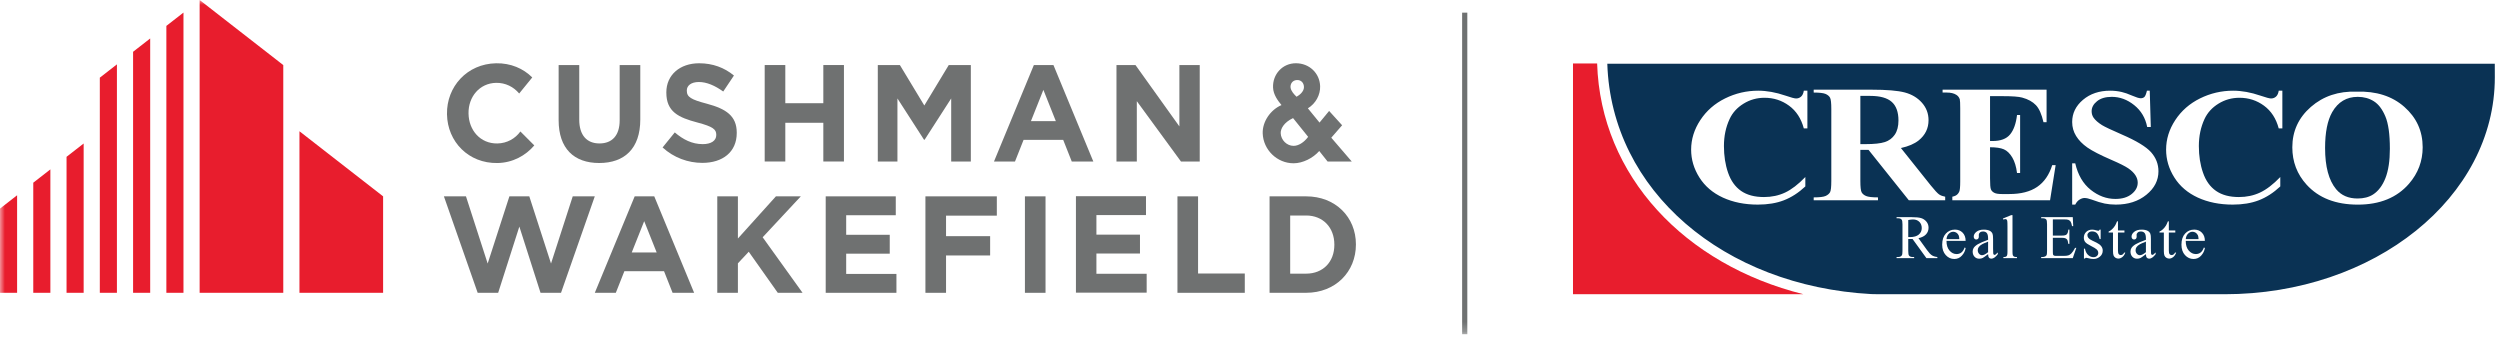
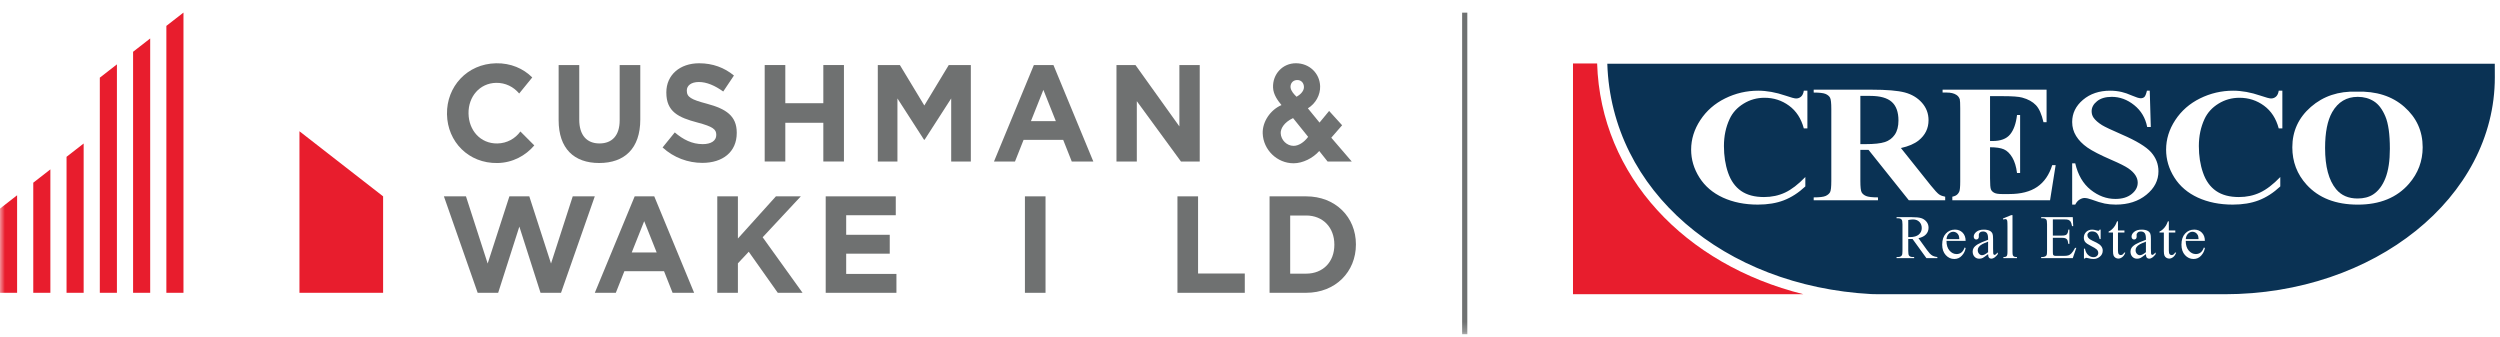
<svg xmlns="http://www.w3.org/2000/svg" xmlns:xlink="http://www.w3.org/1999/xlink" width="260px" height="35px" viewBox="0 0 260 35" version="1.1">
  <title>Group 46</title>
  <desc>Created with Sketch.</desc>
  <defs>
    <polygon id="path-1" points="0 34.759 259.462 34.759 259.462 -0 0 -0" />
  </defs>
  <g id="Symbols" stroke="none" stroke-width="1" fill="none" fill-rule="evenodd">
    <g id="Logo" transform="translate(-2, 0)">
      <g id="Group-46" transform="translate(2, 0)">
        <path d="M166.102,6.599 L163.591,6.599 L163.591,30.6 L187.557,30.6 C175.232,27.527 166.465,18.315 166.102,6.599" id="Fill-1" fill="#E81D2D" />
        <path d="M203.468,24.202 C203.365,24.135 203.256,24.102 203.143,24.102 C202.968,24.102 202.813,24.17 202.676,24.304 C202.538,24.439 202.458,24.628 202.435,24.869 L203.769,24.869 C203.758,24.684 203.735,24.554 203.702,24.479 C203.649,24.362 203.572,24.27 203.468,24.202" id="Fill-3" fill="#0A3254" />
        <path d="M199.863,23.721 C199.863,23.455 199.779,23.239 199.612,23.072 C199.447,22.905 199.225,22.823 198.951,22.823 C198.83,22.823 198.665,22.842 198.458,22.882 L198.458,24.655 C198.498,24.655 198.531,24.655 198.562,24.657 C198.59,24.657 198.615,24.658 198.633,24.658 C199.041,24.658 199.346,24.57 199.553,24.394 C199.759,24.218 199.863,23.994 199.863,23.721" id="Fill-5" fill="#0A3254" />
        <path d="M228.35,24.202 C228.246,24.135 228.137,24.102 228.024,24.102 C227.85,24.102 227.694,24.17 227.557,24.304 C227.419,24.439 227.341,24.628 227.317,24.869 L228.65,24.869 C228.64,24.684 228.617,24.554 228.584,24.479 C228.532,24.362 228.453,24.27 228.35,24.202" id="Fill-7" fill="#0A3254" />
        <path d="M205.794,25.686 C205.722,25.787 205.687,25.897 205.687,26.016 C205.687,26.167 205.732,26.292 205.822,26.392 C205.912,26.491 206.016,26.541 206.133,26.541 C206.292,26.541 206.501,26.436 206.762,26.227 L206.762,25.129 C206.445,25.255 206.24,25.344 206.149,25.396 C205.983,25.489 205.865,25.585 205.794,25.686" id="Fill-9" fill="#0A3254" />
        <path d="M222.206,25.686 C222.136,25.787 222.1,25.897 222.1,26.016 C222.1,26.167 222.145,26.292 222.235,26.392 C222.325,26.491 222.429,26.541 222.546,26.541 C222.705,26.541 222.915,26.436 223.175,26.227 L223.175,25.129 C222.859,25.255 222.655,25.344 222.562,25.396 C222.397,25.489 222.278,25.585 222.206,25.686" id="Fill-11" fill="#0A3254" />
        <path d="M196.019,14.775 C196.46,14.631 196.809,14.372 197.062,13.997 C197.314,13.623 197.44,13.135 197.44,12.533 C197.44,11.659 197.208,11.014 196.744,10.599 C196.279,10.183 195.533,9.973 194.503,9.973 L193.477,9.973 L193.477,14.989 L194.024,14.989 C194.914,14.989 195.578,14.918 196.019,14.775" id="Fill-13" fill="#0A3254" />
        <path d="M246.88,10.532 C246.399,10.226 245.838,10.073 245.205,10.073 C244.045,10.073 243.156,10.601 242.55,11.658 C242.055,12.526 241.809,13.772 241.809,15.395 C241.809,17.325 242.191,18.753 242.955,19.675 C243.486,20.319 244.232,20.644 245.188,20.644 C245.83,20.644 246.367,20.504 246.802,20.225 C247.35,19.869 247.779,19.302 248.087,18.519 C248.393,17.737 248.547,16.719 248.547,15.462 C248.547,13.967 248.39,12.846 248.077,12.105 C247.764,11.361 247.365,10.837 246.88,10.532" id="Fill-15" fill="#0A3254" />
        <path d="M250.537,19.107 C249.276,20.557 247.504,21.281 245.213,21.281 C242.92,21.281 241.142,20.589 239.887,19.208 C238.895,18.118 238.401,16.821 238.401,15.323 C238.401,13.641 239.047,12.239 240.335,11.116 C241.625,9.996 243.21,9.467 245.092,9.532 C247.124,9.467 248.779,9.994 250.049,11.113 C251.319,12.232 251.958,13.633 251.958,15.314 C251.958,16.753 251.481,18.016 250.537,19.107 Z M237.365,13.356 L236.988,13.356 C236.714,12.327 236.203,11.539 235.455,10.991 C234.706,10.443 233.854,10.168 232.907,10.168 C232.113,10.168 231.384,10.371 230.722,10.78 C230.06,11.187 229.576,11.719 229.27,12.376 C228.878,13.221 228.681,14.157 228.681,15.188 C228.681,16.206 228.823,17.13 229.115,17.962 C229.401,18.798 229.852,19.426 230.467,19.855 C231.079,20.28 231.869,20.493 232.844,20.493 C233.646,20.493 234.377,20.338 235.045,20.025 C235.711,19.714 236.413,19.174 237.15,18.41 L237.15,19.389 C236.437,20.052 235.69,20.533 234.914,20.83 C234.138,21.129 233.237,21.279 232.203,21.279 C230.842,21.279 229.635,21.035 228.577,20.551 C227.524,20.066 226.707,19.371 226.134,18.462 C225.561,17.555 225.275,16.59 225.275,15.564 C225.275,14.485 225.59,13.458 226.226,12.49 C226.862,11.522 227.72,10.77 228.801,10.235 C229.88,9.702 231.03,9.432 232.245,9.432 C233.139,9.432 234.087,9.605 235.081,9.945 C235.659,10.142 236.029,10.241 236.181,10.241 C236.385,10.241 236.556,10.179 236.704,10.048 C236.85,9.918 236.945,9.714 236.988,9.432 L237.365,9.432 L237.365,13.356 Z M227.628,26.057 C227.838,26.3 228.084,26.422 228.367,26.422 C228.556,26.422 228.719,26.369 228.859,26.265 C228.999,26.162 229.115,25.984 229.209,25.733 L229.307,25.796 C229.262,26.083 229.134,26.345 228.924,26.58 C228.712,26.816 228.446,26.935 228.128,26.935 C227.782,26.935 227.487,26.799 227.239,26.53 C226.995,26.261 226.871,25.899 226.871,25.443 C226.871,24.951 226.997,24.568 227.249,24.292 C227.502,24.016 227.819,23.879 228.2,23.879 C228.523,23.879 228.789,23.985 228.996,24.197 C229.203,24.41 229.307,24.695 229.307,25.051 L227.317,25.051 C227.314,25.478 227.419,25.814 227.628,26.057 Z M226.008,26.738 C225.875,26.841 225.737,26.893 225.593,26.893 C225.497,26.893 225.403,26.866 225.31,26.813 C225.219,26.76 225.151,26.683 225.106,26.584 C225.062,26.484 225.041,26.33 225.041,26.123 L225.041,24.187 L224.585,24.187 L224.585,24.083 C224.7,24.037 224.818,23.959 224.938,23.848 C225.059,23.739 225.165,23.608 225.26,23.457 C225.309,23.378 225.376,23.232 225.462,23.021 L225.559,23.021 L225.559,23.966 L226.232,23.966 L226.232,24.187 L225.559,24.187 L225.559,26.054 C225.559,26.24 225.585,26.366 225.64,26.431 C225.693,26.496 225.761,26.528 225.845,26.528 C225.915,26.528 225.982,26.507 226.046,26.464 C226.112,26.421 226.162,26.357 226.197,26.274 L226.32,26.274 C226.246,26.479 226.143,26.634 226.008,26.738 Z M223.224,20.255 C222.389,20.937 221.326,21.279 220.041,21.279 C219.635,21.279 219.253,21.24 218.891,21.17 C218.532,21.097 218.081,20.961 217.539,20.758 C217.234,20.647 216.985,20.592 216.789,20.592 C216.627,20.592 216.453,20.647 216.269,20.76 C216.087,20.873 215.939,21.048 215.825,21.279 L215.506,21.279 L215.506,16.987 L215.825,16.987 C216.103,18.191 216.639,19.109 217.433,19.741 C218.226,20.373 219.081,20.689 219.998,20.689 C220.709,20.689 221.272,20.52 221.692,20.18 C222.112,19.842 222.323,19.447 222.323,18.998 C222.323,18.73 222.242,18.472 222.08,18.222 C221.917,17.973 221.673,17.736 221.345,17.509 C221.016,17.285 220.433,16.992 219.596,16.631 C218.426,16.125 217.59,15.694 217.081,15.338 C216.576,14.982 216.184,14.582 215.915,14.143 C215.642,13.704 215.506,13.219 215.506,12.689 C215.506,11.788 215.879,11.02 216.627,10.385 C217.376,9.751 218.317,9.432 219.455,9.432 C219.87,9.432 220.271,9.477 220.662,9.568 C220.956,9.636 221.317,9.759 221.742,9.945 C222.164,10.127 222.461,10.218 222.631,10.218 C222.795,10.218 222.922,10.173 223.017,10.083 C223.111,9.994 223.2,9.777 223.281,9.432 L223.574,9.432 L223.683,13.209 L223.308,13.209 C223.124,12.266 222.674,11.507 221.955,10.932 C221.239,10.358 220.461,10.072 219.626,10.072 C218.982,10.072 218.469,10.221 218.094,10.524 C217.716,10.827 217.53,11.177 217.53,11.57 C217.53,11.821 217.597,12.043 217.729,12.238 C217.91,12.499 218.207,12.759 218.611,13.014 C218.909,13.197 219.596,13.52 220.672,13.989 C222.177,14.639 223.19,15.252 223.71,15.83 C224.222,16.409 224.479,17.07 224.479,17.816 C224.479,18.76 224.063,19.575 223.224,20.255 Z M224.188,26.431 C223.953,26.745 223.729,26.902 223.514,26.902 C223.412,26.902 223.33,26.867 223.269,26.796 C223.208,26.724 223.177,26.603 223.175,26.431 C222.88,26.659 222.694,26.791 222.619,26.827 C222.506,26.88 222.385,26.905 222.257,26.905 C222.059,26.905 221.894,26.838 221.765,26.701 C221.636,26.565 221.571,26.385 221.571,26.164 C221.571,26.024 221.604,25.902 221.666,25.799 C221.751,25.657 221.902,25.523 222.114,25.397 C222.326,25.271 222.68,25.118 223.175,24.938 L223.175,24.825 C223.175,24.538 223.13,24.34 223.038,24.233 C222.947,24.127 222.815,24.073 222.641,24.073 C222.508,24.073 222.403,24.109 222.326,24.18 C222.247,24.252 222.206,24.333 222.206,24.426 L222.213,24.607 C222.213,24.704 222.189,24.779 222.139,24.831 C222.09,24.883 222.026,24.909 221.946,24.909 C221.868,24.909 221.805,24.883 221.756,24.828 C221.706,24.774 221.681,24.699 221.681,24.605 C221.681,24.424 221.775,24.259 221.959,24.108 C222.143,23.957 222.401,23.882 222.735,23.882 C222.99,23.882 223.201,23.924 223.364,24.01 C223.488,24.076 223.578,24.177 223.637,24.315 C223.676,24.406 223.694,24.59 223.694,24.869 L223.694,25.847 C223.694,26.121 223.699,26.289 223.709,26.35 C223.72,26.412 223.737,26.454 223.761,26.475 C223.786,26.496 223.813,26.507 223.844,26.507 C223.878,26.507 223.907,26.499 223.933,26.485 C223.977,26.457 224.061,26.381 224.188,26.255 L224.188,26.431 Z M220.718,26.738 C220.584,26.841 220.447,26.893 220.304,26.893 C220.207,26.893 220.113,26.866 220.02,26.813 C219.929,26.76 219.86,26.683 219.816,26.584 C219.773,26.484 219.751,26.33 219.751,26.123 L219.751,24.187 L219.295,24.187 L219.295,24.083 C219.41,24.037 219.528,23.959 219.649,23.848 C219.769,23.739 219.876,23.608 219.97,23.457 C220.019,23.378 220.086,23.232 220.172,23.021 L220.269,23.021 L220.269,23.966 L220.942,23.966 L220.942,24.187 L220.269,24.187 L220.269,26.054 C220.269,26.24 220.295,26.366 220.349,26.431 C220.403,26.496 220.471,26.528 220.555,26.528 C220.624,26.528 220.692,26.507 220.756,26.464 C220.821,26.421 220.872,26.357 220.906,26.274 L221.03,26.274 C220.957,26.479 220.852,26.634 220.718,26.738 Z M218.386,26.693 C218.188,26.854 217.967,26.935 217.721,26.935 C217.546,26.935 217.345,26.902 217.118,26.839 C217.049,26.819 216.992,26.808 216.948,26.808 C216.9,26.808 216.863,26.835 216.835,26.89 L216.731,26.89 L216.731,25.862 L216.835,25.862 C216.894,26.155 217.005,26.377 217.172,26.525 C217.337,26.674 217.523,26.748 217.728,26.748 C217.872,26.748 217.99,26.706 218.081,26.621 C218.173,26.536 218.219,26.434 218.219,26.315 C218.219,26.17 218.167,26.049 218.066,25.95 C217.964,25.851 217.76,25.727 217.457,25.576 C217.154,25.425 216.954,25.289 216.86,25.167 C216.766,25.048 216.719,24.897 216.719,24.715 C216.719,24.478 216.8,24.28 216.963,24.12 C217.125,23.962 217.335,23.882 217.593,23.882 C217.706,23.882 217.844,23.906 218.004,23.954 C218.112,23.986 218.183,24.001 218.219,24.001 C218.251,24.001 218.278,23.994 218.297,23.979 C218.316,23.964 218.338,23.932 218.363,23.882 L218.467,23.882 L218.467,24.863 L218.363,24.863 C218.283,24.555 218.181,24.345 218.056,24.233 C217.932,24.122 217.773,24.067 217.58,24.067 C217.433,24.067 217.315,24.106 217.225,24.183 C217.134,24.261 217.089,24.347 217.089,24.441 C217.089,24.558 217.123,24.659 217.191,24.743 C217.256,24.829 217.387,24.92 217.586,25.017 L218.046,25.239 C218.471,25.447 218.684,25.721 218.684,26.06 C218.684,26.322 218.585,26.533 218.386,26.693 Z M215.568,26.846 L212.283,26.846 L212.283,26.73 L212.433,26.73 C212.534,26.73 212.629,26.706 212.719,26.657 C212.786,26.623 212.832,26.573 212.856,26.507 C212.88,26.439 212.892,26.302 212.892,26.094 L212.892,23.325 C212.892,23.055 212.865,22.888 212.81,22.826 C212.734,22.742 212.609,22.7 212.433,22.7 L212.283,22.7 L212.283,22.583 L215.568,22.583 L215.615,23.517 L215.492,23.517 C215.447,23.293 215.399,23.139 215.346,23.055 C215.292,22.972 215.213,22.907 215.109,22.863 C215.024,22.832 214.876,22.816 214.665,22.816 L213.496,22.816 L213.496,24.501 L214.433,24.501 C214.675,24.501 214.838,24.464 214.919,24.391 C215.029,24.294 215.089,24.125 215.102,23.882 L215.218,23.882 L215.218,25.365 L215.102,25.365 C215.073,25.158 215.043,25.025 215.014,24.966 C214.976,24.893 214.915,24.836 214.828,24.793 C214.742,24.751 214.611,24.73 214.433,24.73 L213.496,24.73 L213.496,26.136 C213.496,26.324 213.504,26.439 213.521,26.48 C213.538,26.521 213.567,26.553 213.609,26.577 C213.651,26.601 213.731,26.613 213.848,26.613 L214.571,26.613 C214.812,26.613 214.987,26.596 215.096,26.563 C215.205,26.529 215.31,26.464 215.41,26.365 C215.539,26.235 215.673,26.039 215.809,25.777 L215.936,25.777 L215.568,26.846 Z M209.765,26.846 L208.354,26.846 L208.354,26.733 C208.486,26.733 208.576,26.719 208.624,26.692 C208.672,26.665 208.709,26.62 208.737,26.557 C208.763,26.494 208.777,26.374 208.777,26.195 L208.777,23.58 C208.777,23.255 208.77,23.056 208.756,22.981 C208.741,22.907 208.717,22.856 208.685,22.828 C208.652,22.801 208.612,22.787 208.56,22.787 C208.506,22.787 208.437,22.805 208.354,22.838 L208.3,22.728 L209.158,22.376 L209.299,22.376 L209.299,26.195 C209.299,26.375 209.312,26.495 209.339,26.553 C209.365,26.612 209.406,26.657 209.459,26.687 C209.514,26.718 209.616,26.733 209.765,26.733 L209.765,26.846 Z M207.773,26.431 C207.539,26.745 207.315,26.902 207.101,26.902 C206.999,26.902 206.916,26.867 206.856,26.796 C206.795,26.724 206.764,26.603 206.762,26.431 C206.466,26.659 206.28,26.791 206.205,26.827 C206.093,26.88 205.972,26.905 205.844,26.905 C205.644,26.905 205.481,26.838 205.352,26.701 C205.223,26.565 205.158,26.385 205.158,26.164 C205.158,26.024 205.19,25.902 205.253,25.799 C205.339,25.657 205.488,25.523 205.7,25.397 C205.913,25.271 206.267,25.118 206.762,24.938 L206.762,24.825 C206.762,24.538 206.717,24.34 206.625,24.233 C206.534,24.127 206.401,24.073 206.227,24.073 C206.095,24.073 205.99,24.109 205.913,24.18 C205.833,24.252 205.794,24.333 205.794,24.426 L205.799,24.607 C205.799,24.704 205.775,24.779 205.726,24.831 C205.676,24.883 205.612,24.909 205.533,24.909 C205.454,24.909 205.391,24.883 205.342,24.828 C205.293,24.774 205.268,24.699 205.268,24.605 C205.268,24.424 205.36,24.259 205.545,24.108 C205.729,23.957 205.988,23.882 206.321,23.882 C206.577,23.882 206.787,23.924 206.95,24.01 C207.074,24.076 207.165,24.177 207.224,24.315 C207.261,24.406 207.28,24.59 207.28,24.869 L207.28,25.847 C207.28,26.121 207.285,26.289 207.295,26.35 C207.307,26.412 207.324,26.454 207.348,26.475 C207.372,26.496 207.399,26.507 207.431,26.507 C207.464,26.507 207.495,26.499 207.519,26.485 C207.563,26.457 207.648,26.381 207.773,26.255 L207.773,26.431 Z M202.746,26.057 C202.956,26.3 203.202,26.422 203.485,26.422 C203.674,26.422 203.838,26.369 203.977,26.265 C204.117,26.162 204.233,25.984 204.327,25.733 L204.425,25.796 C204.381,26.083 204.254,26.345 204.041,26.58 C203.83,26.816 203.564,26.935 203.246,26.935 C202.9,26.935 202.605,26.799 202.359,26.53 C202.112,26.261 201.988,25.899 201.988,25.443 C201.988,24.951 202.115,24.568 202.368,24.292 C202.62,24.016 202.937,23.879 203.318,23.879 C203.642,23.879 203.906,23.985 204.115,24.197 C204.321,24.41 204.425,24.695 204.425,25.051 L202.435,25.051 C202.433,25.478 202.537,25.814 202.746,26.057 Z M201.484,26.846 L200.347,26.846 L198.904,24.853 C198.797,24.857 198.71,24.859 198.643,24.859 C198.616,24.859 198.586,24.859 198.555,24.858 C198.523,24.857 198.491,24.855 198.458,24.853 L198.458,26.092 C198.458,26.36 198.487,26.527 198.546,26.591 C198.625,26.684 198.744,26.73 198.904,26.73 L199.071,26.73 L199.071,26.846 L197.244,26.846 L197.244,26.73 L197.405,26.73 C197.585,26.73 197.713,26.671 197.792,26.553 C197.835,26.489 197.857,26.335 197.857,26.092 L197.857,23.338 C197.857,23.069 197.827,22.903 197.769,22.838 C197.687,22.745 197.566,22.7 197.405,22.7 L197.244,22.7 L197.244,22.583 L198.797,22.583 C199.249,22.583 199.583,22.617 199.798,22.682 C200.013,22.749 200.195,22.87 200.345,23.047 C200.495,23.224 200.57,23.436 200.57,23.681 C200.57,23.942 200.485,24.17 200.314,24.363 C200.143,24.555 199.878,24.692 199.52,24.771 L200.4,25.994 C200.6,26.275 200.774,26.461 200.919,26.553 C201.063,26.645 201.252,26.704 201.484,26.73 L201.484,26.846 Z M193.607,19.995 C193.695,20.158 193.85,20.288 194.073,20.385 C194.295,20.479 194.705,20.528 195.311,20.528 L195.311,20.825 L188.624,20.825 L188.624,20.528 C189.233,20.528 189.649,20.477 189.865,20.38 C190.083,20.28 190.235,20.149 190.325,19.992 C190.413,19.833 190.456,19.44 190.456,18.814 L190.456,11.339 C190.456,10.714 190.413,10.319 190.325,10.159 C190.235,9.996 190.083,9.868 189.861,9.77 C189.64,9.675 189.225,9.626 188.624,9.626 L188.624,9.327 L194.654,9.327 C196.223,9.327 197.371,9.424 198.097,9.616 C198.827,9.81 199.42,10.165 199.88,10.682 C200.338,11.2 200.568,11.806 200.568,12.501 C200.568,13.35 200.224,14.054 199.539,14.606 C199.096,14.957 198.483,15.222 197.696,15.395 L200.801,19.285 C201.204,19.784 201.494,20.096 201.663,20.218 C201.853,20.344 202.069,20.414 202.3,20.457 L202.3,20.825 L198.515,20.825 L194.329,15.587 L193.477,15.587 L193.477,18.814 C193.477,19.44 193.52,19.833 193.607,19.995 Z M187.969,13.356 L187.597,13.356 C187.322,12.327 186.811,11.539 186.061,10.991 C185.312,10.443 184.463,10.168 183.512,10.168 C182.721,10.168 181.994,10.371 181.331,10.78 C180.667,11.187 180.182,11.719 179.88,12.376 C179.485,13.221 179.289,14.157 179.289,15.188 C179.289,16.206 179.432,17.13 179.72,17.962 C180.008,18.798 180.458,19.426 181.069,19.855 C181.684,20.28 182.477,20.493 183.451,20.493 C184.254,20.493 184.985,20.338 185.652,20.025 C186.315,19.714 187.018,19.174 187.755,18.41 L187.755,19.389 C187.043,20.052 186.297,20.533 185.524,20.83 C184.75,21.129 183.845,21.279 182.812,21.279 C181.448,21.279 180.241,21.035 179.185,20.551 C178.129,20.066 177.315,19.371 176.739,18.462 C176.166,17.555 175.878,16.59 175.878,15.564 C175.878,14.485 176.197,13.458 176.833,12.49 C177.47,11.522 178.326,10.77 179.409,10.235 C180.488,9.702 181.637,9.432 182.852,9.432 C183.747,9.432 184.694,9.605 185.692,9.945 C186.266,10.142 186.632,10.241 186.791,10.241 C186.988,10.241 187.163,10.179 187.311,10.048 C187.458,9.918 187.553,9.714 187.597,9.432 L187.969,9.432 L187.969,13.356 Z M202.029,9.327 L212.844,9.327 L212.844,12.706 L212.521,12.706 C212.332,11.885 212.074,11.294 211.736,10.937 C211.396,10.579 210.923,10.316 210.306,10.149 C209.945,10.049 209.274,10 208.286,10 L206.964,10 L206.964,14.666 L207.226,14.666 C208.065,14.666 208.672,14.439 209.049,13.982 C209.425,13.525 209.666,12.85 209.77,11.96 L210.092,11.96 L210.092,17.994 L209.77,17.994 C209.69,17.338 209.526,16.799 209.278,16.378 C209.025,15.956 208.735,15.675 208.405,15.53 C208.076,15.387 207.595,15.314 206.964,15.314 L206.964,18.541 C206.964,19.172 206.994,19.558 207.057,19.698 C207.114,19.839 207.226,19.954 207.394,20.045 C207.558,20.137 207.822,20.18 208.194,20.18 L208.964,20.18 C210.169,20.18 211.139,19.934 211.862,19.44 C212.591,18.946 213.113,18.19 213.431,17.172 L213.787,17.172 L213.206,20.825 L203.042,20.825 L203.042,20.457 C203.164,20.43 203.279,20.397 203.373,20.349 C203.539,20.27 203.667,20.131 203.758,19.94 C203.828,19.803 203.863,19.445 203.863,18.863 L203.863,11.289 C203.863,10.766 203.846,10.445 203.818,10.325 C203.749,10.126 203.632,9.973 203.459,9.864 C203.217,9.705 202.882,9.626 202.462,9.626 L202.029,9.626 L202.029,9.327 Z M259.457,6.626 L167.16,6.626 C167.581,19.857 179.291,29.743 194.605,30.584 C194.869,30.59 195.132,30.6 195.398,30.6 L231.348,30.6 C246.95,30.6 259.462,20.517 259.462,8.043 L259.457,6.626 Z" id="Fill-17" fill="#0A3254" />
        <mask id="mask-2" fill="white">
          <use xlink:href="#path-1" />
        </mask>
        <g id="Clip-20" />
        <polygon id="Fill-19" fill="#6F7171" mask="url(#mask-2)" points="152.062 34.759 152.601 34.759 152.601 1.316 152.062 1.316" />
-         <polygon id="Fill-21" fill="#E81D2D" mask="url(#mask-2)" points="20.762 0 20.762 30.452 29.461 30.452 29.461 6.769" />
        <polygon id="Fill-22" fill="#E81D2D" mask="url(#mask-2)" points="17.302 2.693 17.302 30.452 19.081 30.452 19.081 1.309" />
        <polygon id="Fill-23" fill="#E81D2D" mask="url(#mask-2)" points="13.841 30.452 15.62 30.452 15.62 4.001 13.841 5.385" />
        <polygon id="Fill-24" fill="#E81D2D" mask="url(#mask-2)" points="10.381 30.452 12.16 30.452 12.16 6.693 10.381 8.078" />
        <polygon id="Fill-25" fill="#E81D2D" mask="url(#mask-2)" points="31.143 13.651 31.143 30.451 39.843 30.451 39.843 20.42" />
        <polygon id="Fill-26" fill="#E81D2D" mask="url(#mask-2)" points="6.921 16.308 6.921 30.452 8.7 30.452 8.7 14.924" />
        <polygon id="Fill-27" fill="#E81D2D" mask="url(#mask-2)" points="3.46 30.452 5.239 30.452 5.239 17.616 3.46 19" />
        <polygon id="Fill-28" fill="#E81D2D" mask="url(#mask-2)" points="5.38302277e-05 30.452 1.779 30.452 1.779 20.308 5.38302277e-05 21.693" />
        <path d="M62.316,16.953 C59.698,16.953 58.098,15.449 58.098,12.497 L58.098,6.764 L60.241,6.764 L60.241,12.439 C60.241,14.073 61.035,14.918 62.344,14.918 C63.652,14.918 64.446,14.101 64.446,12.511 L64.446,6.764 L66.59,6.764 L66.59,12.425 C66.59,15.463 64.933,16.953 62.316,16.953" id="Fill-29" fill="#6F7171" mask="url(#mask-2)" />
        <path d="M73.044,16.939 C71.569,16.939 70.079,16.409 68.909,15.335 L70.176,13.772 C71.053,14.517 71.972,14.99 73.086,14.99 C73.964,14.99 74.492,14.631 74.492,14.044 L74.492,14.016 C74.492,13.457 74.158,13.17 72.529,12.74 C70.566,12.224 69.299,11.624 69.299,9.632 L69.299,9.604 C69.299,7.784 70.719,6.58 72.71,6.58 C74.13,6.58 75.341,7.039 76.33,7.855 L75.216,9.518 C74.353,8.901 73.504,8.529 72.682,8.529 C71.861,8.529 71.429,8.916 71.429,9.403 L71.429,9.431 C71.429,10.091 71.847,10.347 73.531,10.791 C75.508,11.321 76.622,12.052 76.622,13.8 L76.622,13.829 C76.622,15.821 75.146,16.939 73.044,16.939" id="Fill-30" fill="#6F7171" mask="url(#mask-2)" />
        <polygon id="Fill-31" fill="#6F7171" mask="url(#mask-2)" points="85.626 16.796 85.626 12.769 81.672 12.769 81.672 16.796 79.528 16.796 79.528 6.764 81.672 6.764 81.672 10.734 85.626 10.734 85.626 6.764 87.77 6.764 87.77 16.796" />
        <polygon id="Fill-32" fill="#6F7171" mask="url(#mask-2)" points="122.819 16.796 118.229 10.521 118.229 16.796 116.113 16.796 116.113 6.764 118.089 6.764 122.656 13.146 122.656 6.764 124.772 6.764 124.772 16.796" />
        <polygon id="Fill-33" fill="#6F7171" mask="url(#mask-2)" points="80.89 30.452 77.869 26.181 76.742 27.385 76.742 30.452 74.597 30.452 74.597 20.42 76.742 20.42 76.742 24.805 80.695 20.42 83.285 20.42 79.317 24.676 83.466 30.452" />
        <polygon id="Fill-34" fill="#6F7171" mask="url(#mask-2)" points="85.873 30.452 85.873 20.42 93.16 20.42 93.16 22.384 88.003 22.384 88.003 24.418 92.533 24.418 92.533 26.382 88.003 26.382 88.003 28.488 93.229 28.488 93.229 30.452" />
        <polygon id="Fill-35" fill="#6F7171" mask="url(#mask-2)" points="106.592 30.452 108.735 30.452 108.735 20.42 106.592 20.42" />
-         <polygon id="Fill-36" fill="#6F7171" mask="url(#mask-2)" points="111.897 30.436 111.897 20.405 119.183 20.405 119.183 22.368 114.027 22.368 114.027 24.403 118.557 24.403 118.557 26.366 114.027 26.366 114.027 28.473 119.253 28.473 119.253 30.436" />
        <polygon id="Fill-37" fill="#6F7171" mask="url(#mask-2)" points="122.455 30.452 122.455 20.42 124.599 20.42 124.599 28.445 129.458 28.445 129.458 30.452" />
        <path d="M138.773,25.436 C138.773,23.659 137.59,22.412 135.836,22.412 L134.179,22.412 L134.179,28.46 L135.836,28.46 C137.59,28.46 138.773,27.242 138.773,25.465 L138.773,25.436 Z M135.836,30.451 L132.035,30.451 L132.035,20.42 L135.836,20.42 C138.899,20.42 141.015,22.584 141.015,25.407 L141.015,25.436 C141.015,28.259 138.899,30.451 135.836,30.451 Z" id="Fill-38" fill="#6F7171" mask="url(#mask-2)" />
        <path d="M51.733,14.92 C49.949,14.952 48.757,13.54 48.728,11.821 L48.727,11.792 C48.698,10.073 49.872,8.647 51.598,8.616 C52.567,8.598 53.424,9.036 53.994,9.726 L55.354,8.054 C54.421,7.12 53.11,6.553 51.591,6.581 C48.584,6.635 46.439,9.01 46.487,11.861 L46.487,11.89 C46.536,14.741 48.733,17.009 51.74,16.955 C53.319,16.927 54.655,16.192 55.566,15.124 L54.121,13.674 C53.584,14.414 52.732,14.902 51.733,14.92" id="Fill-39" fill="#6F7171" mask="url(#mask-2)" />
        <polygon id="Fill-40" fill="#6F7171" mask="url(#mask-2)" points="98.671 6.764 100.967 6.764 100.967 16.796 98.924 16.796 98.924 10.238 96.16 14.531 96.098 14.531 93.333 10.238 93.333 16.796 91.291 16.796 91.291 6.764 93.588 6.764 96.129 10.972" />
        <path d="M107.217,12.597 L108.512,9.344 L109.807,12.597 L107.217,12.597 Z M107.522,6.765 L103.375,16.796 L105.56,16.796 L106.452,14.546 L110.572,14.546 L111.463,16.796 L113.705,16.796 L109.558,6.765 L107.522,6.765 Z" id="Fill-41" fill="#6F7171" mask="url(#mask-2)" />
        <path d="M65.702,26.253 L66.997,23 L68.292,26.253 L65.702,26.253 Z M66.007,20.42 L61.86,30.452 L64.045,30.452 L64.936,28.202 L69.058,28.202 L69.949,30.452 L72.19,30.452 L68.043,20.42 L66.007,20.42 Z" id="Fill-42" fill="#6F7171" mask="url(#mask-2)" />
-         <polygon id="Fill-43" fill="#6F7171" mask="url(#mask-2)" points="98.388 22.427 98.388 24.561 102.974 24.561 102.974 26.568 98.388 26.568 98.388 30.452 96.244 30.452 96.244 20.42 103.67 20.42 103.67 22.427" />
        <polygon id="Fill-44" fill="#6F7171" mask="url(#mask-2)" points="59.564 20.42 57.306 27.408 55.047 20.42 52.977 20.42 50.718 27.408 48.461 20.42 46.166 20.42 49.678 30.452 51.809 30.452 54.012 23.565 56.215 30.452 58.346 30.452 61.858 20.42" />
        <path d="M134.843,10.062 C134.581,9.815 134.275,9.474 134.221,9.129 C134.165,8.77 134.384,8.357 134.855,8.325 C135.348,8.291 135.611,8.658 135.611,9.063 C135.611,9.524 135.153,9.89 134.843,10.062 Z M136.048,14.232 C135.596,14.836 135.027,15.168 134.534,15.169 C133.831,15.171 133.217,14.564 133.193,13.848 C133.178,13.403 133.509,12.738 134.478,12.282 L136.048,14.232 Z M138.454,14.321 L139.581,13.027 L138.228,11.538 L137.231,12.748 L136.018,11.265 C136.82,10.78 137.325,9.883 137.294,8.96 C137.247,7.602 136.164,6.578 134.773,6.578 C134.105,6.578 133.492,6.84 133.047,7.316 C132.604,7.788 132.373,8.421 132.397,9.098 C132.422,9.854 132.916,10.49 133.276,10.928 C132.122,11.422 131.28,12.663 131.321,13.871 C131.379,15.586 132.819,16.981 134.532,16.981 C135.489,16.981 136.554,16.444 137.201,15.703 L138.072,16.8 L140.585,16.8 L138.454,14.321 Z" id="Fill-45" fill="#6F7171" mask="url(#mask-2)" />
      </g>
    </g>
  </g>
</svg>